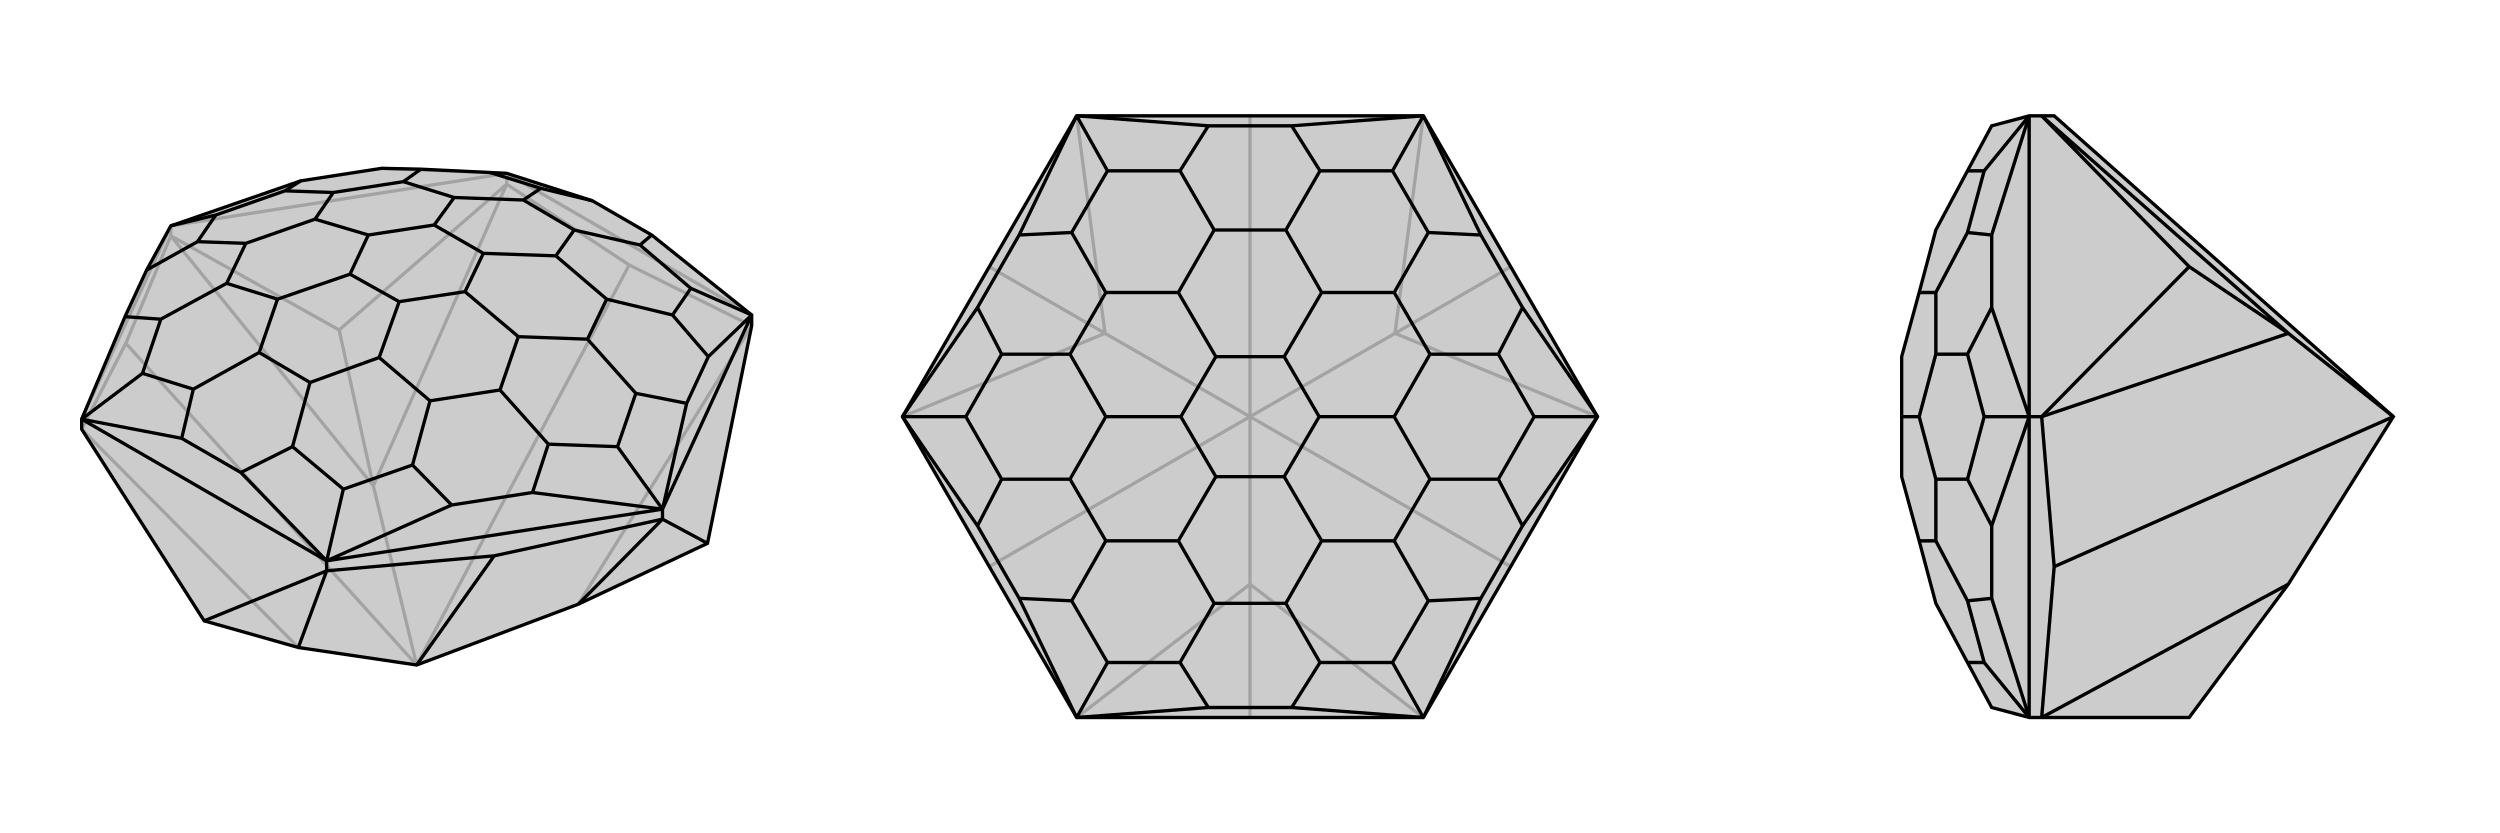
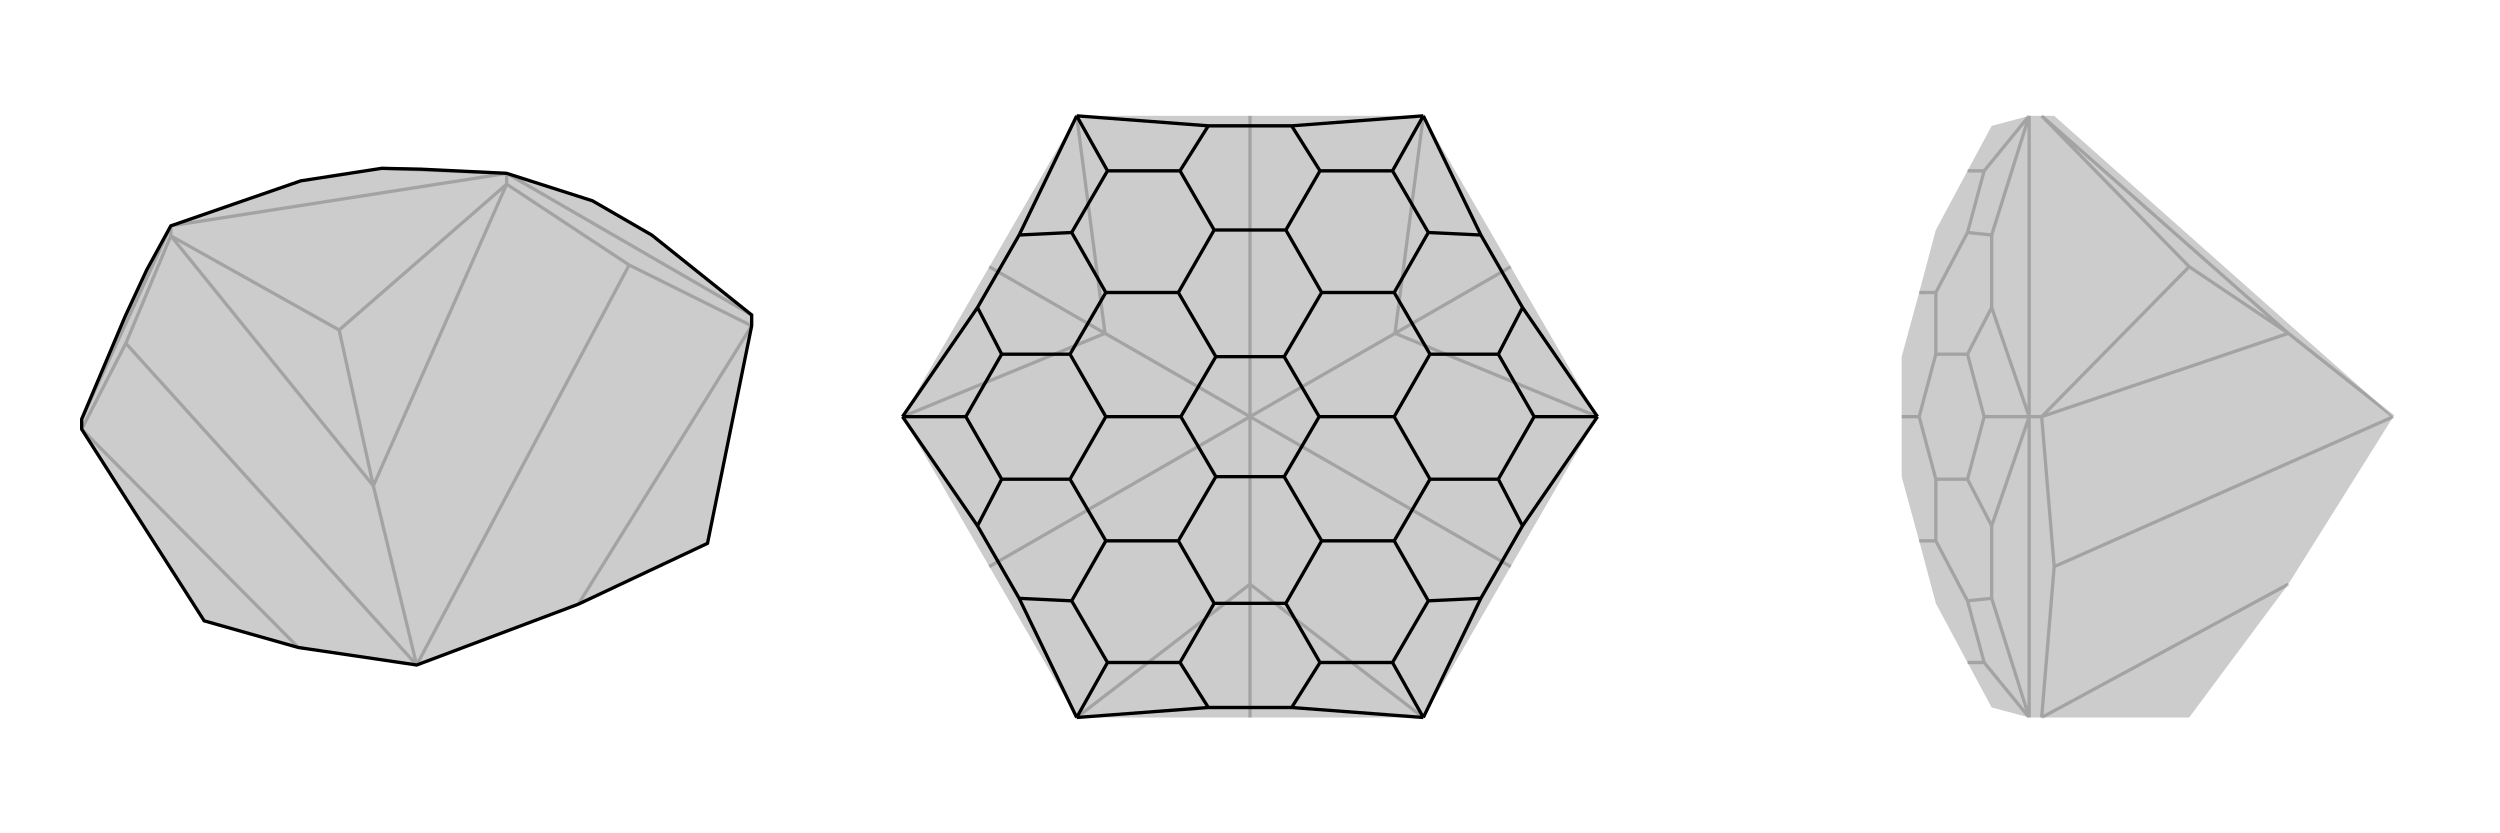
<svg xmlns="http://www.w3.org/2000/svg" viewBox="0 0 3000 1000">
  <g stroke="currentColor" stroke-width="4" fill="none" transform="translate(0 -6)">
    <path fill="currentColor" stroke="none" fill-opacity=".2" d="M358,783L245,751L98,521L98,509L150,386L176,330L205,277L361,223L458,208L505,209L588,213L608,214L711,247L782,288L902,384L902,397L849,658L694,731L500,804z" />
    <path stroke-opacity=".2" d="M205,289L205,277M608,227L608,214M755,324L902,397M755,324L608,227M755,324L500,804M151,418L205,289M500,804L448,589M151,418L98,521M500,804L151,418M902,397L694,731M608,227L407,402M608,227L448,589M205,289L407,402M448,589L205,289M448,589L407,402M358,783L98,521M608,214L902,384M98,509L205,277M205,277L608,214M608,214L458,208" />
    <path d="M358,783L245,751L98,521L98,509L150,386L176,330L205,277L361,223L458,208L505,209L588,213L608,214L711,247L782,288L902,384L902,397L849,658L694,731L500,804z" />
-     <path d="M795,629L795,617M392,691L392,679M593,673L392,691M593,673L795,629M593,673L500,804M392,691L245,751M392,691L358,783M795,629L849,658M795,629L694,731M795,617L902,384M795,617L392,679M392,679L98,509M795,617L824,490M392,679L542,612M98,509L218,532M205,277L259,264M902,384L850,434M902,384L829,352M795,617L639,597M795,617L741,542M392,679L289,573M392,679L412,593M98,509L171,454M782,288L768,300M711,247L649,232M824,490L850,434M824,490L763,478M850,434L807,384M542,612L639,597M542,612L495,564M639,597L658,539M218,532L289,573M218,532L232,473M289,573L351,542M176,330L237,296M150,386L193,389M361,223L342,235M829,352L768,300M829,352L807,384M768,300L689,282M807,384L728,365M741,542L763,478M741,542L658,539M763,478L705,413M658,539L600,474M412,593L495,564M412,593L351,542M495,564L516,487M351,542L372,465M171,454L232,473M171,454L193,389M232,473L311,429M193,389L272,346M259,264L237,296M259,264L342,235M237,296L295,298M342,235L400,237M588,213L649,232M649,232L628,246M505,209L484,224M689,282L628,246M689,282L667,313M628,246L545,243M728,365L705,413M728,365L667,313M705,413L622,410M667,313L580,310M600,474L516,487M600,474L622,410M516,487L455,435M622,410L558,356M372,465L311,429M372,465L455,435M311,429L333,365M455,435L479,368M272,346L295,298M272,346L333,365M295,298L378,269M333,365L420,335M400,237L484,224M400,237L378,269M484,224L545,243M545,243L521,276M378,269L442,288M580,310L521,276M580,310L558,356M558,356L479,368M479,368L420,335M420,335L442,288M521,276L442,288" />
  </g>
  <g stroke="currentColor" stroke-width="4" fill="none" transform="translate(1000 0)">
    <path fill="currentColor" stroke="none" fill-opacity=".2" d="M708,861L292,861L83,500L292,139L708,139L917,500z" />
    <path stroke-opacity=".2" d="M813,680L500,500M500,500L674,400M500,139L500,500M500,500L326,400M500,500L500,701M500,500L187,680M708,861L500,701M917,500L674,400M708,139L674,400M674,400L813,320M292,139L326,400M326,400L83,500M326,400L187,320M500,701L292,861M500,701L500,861" />
-     <path d="M708,861L292,861L83,500L292,139L708,139L917,500z" />
    <path d="M917,500L827,369M708,861L777,718M292,861L450,849M83,500L173,631M292,139L223,282M708,139L550,151M83,500L173,369M83,500L159,500M292,139L450,151M292,139L329,205M708,139L777,282M708,139L671,205M917,500L827,631M917,500L841,500M708,861L550,849M708,861L671,795M292,861L223,718M292,861L329,795M550,151L450,151M550,151L584,205M450,151L416,205M827,369L777,282M827,369L798,425M777,282L714,279M777,718L827,631M777,718L714,721M827,631L798,575M450,849L550,849M450,849L416,795M550,849L584,795M173,631L223,718M173,631L202,575M223,718L286,721M223,282L173,369M223,282L286,279M173,369L202,425M671,205L584,205M671,205L714,279M584,205L543,276M714,279L673,351M841,500L798,425M841,500L798,575M798,425L716,425M798,575L716,575M671,795L714,721M671,795L584,795M714,721L673,649M584,795L543,724M329,795L416,795M329,795L286,721M416,795L457,724M286,721L327,649M159,500L202,575M159,500L202,425M202,575L284,575M202,425L284,425M329,205L286,279M329,205L416,205M416,205L457,276M286,279L327,351M543,276L457,276M543,276L586,351M457,276L414,351M673,351L716,425M673,351L586,351M716,425L673,500M586,351L541,428M716,575L673,649M716,575L673,500M673,649L586,649M673,500L583,500M543,724L457,724M543,724L586,649M457,724L414,649M586,649L541,572M327,649L284,575M327,649L414,649M284,575L327,500M414,649L459,572M284,425L327,351M284,425L327,500M327,351L414,351M414,351L459,428M327,500L417,500M541,428L459,428M541,428L583,500M583,500L541,572M541,572L459,572M459,572L417,500M459,428L417,500" />
  </g>
  <g stroke="currentColor" stroke-width="4" fill="none" transform="translate(2000 0)">
    <path fill="currentColor" stroke="none" fill-opacity=".2" d="M872,500L746,701L627,861L450,861L435,861L390,849L361,795L323,724L303,649L282,572L282,500L282,428L303,351L323,276L361,205L390,151L435,139L450,139L465,139z" />
    <path stroke-opacity=".2" d="M450,500L435,500M465,680L450,500M872,500L746,400M465,680L450,861M872,500L465,680M450,139L627,320M450,139L746,400M450,500L627,320M746,400L450,500M746,400L627,320M746,701L450,861M435,861L435,500M435,500L435,139M435,500L390,631M435,139L390,282M435,500L390,369M435,500L381,500M435,139L381,205M435,861L390,718M435,861L381,795M390,631L390,718M390,631L361,575M390,718L361,721M390,282L390,369M390,282L361,279M390,369L361,425M381,795L361,795M381,795L361,721M361,721L323,649M381,500L361,575M381,500L361,425M361,575L323,575M361,425L323,425M381,205L361,279M381,205L361,205M361,279L323,351M323,649L323,575M323,649L303,649M323,575L303,500M323,425L323,351M323,425L303,500M323,351L303,351M303,500L282,500" />
-     <path d="M872,500L746,701L627,861L450,861L435,861L390,849L361,795L323,724L303,649L282,572L282,500L282,428L303,351L323,276L361,205L390,151L435,139L450,139L465,139z" />
-     <path d="M450,500L435,500M465,680L450,861M465,680L450,500M465,680L872,500M872,500L746,400M450,861L746,701M450,500L627,320M450,500L746,400M450,139L627,320M450,139L746,400M746,400L627,320M435,500L435,139M435,500L435,861M435,500L390,369M435,861L390,718M435,139L390,282M435,139L381,205M435,500L390,631M435,500L381,500M435,861L381,795M390,369L390,282M390,369L361,425M390,282L361,279M390,718L390,631M390,718L361,721M390,631L361,575M381,205L361,205M381,205L361,279M361,279L323,351M381,500L361,425M381,500L361,575M361,425L323,425M361,575L323,575M381,795L361,721M381,795L361,795M361,721L323,649M323,351L323,425M323,351L303,351M323,425L303,500M323,575L323,649M323,575L303,500M323,649L303,649M303,500L282,500" />
  </g>
</svg>